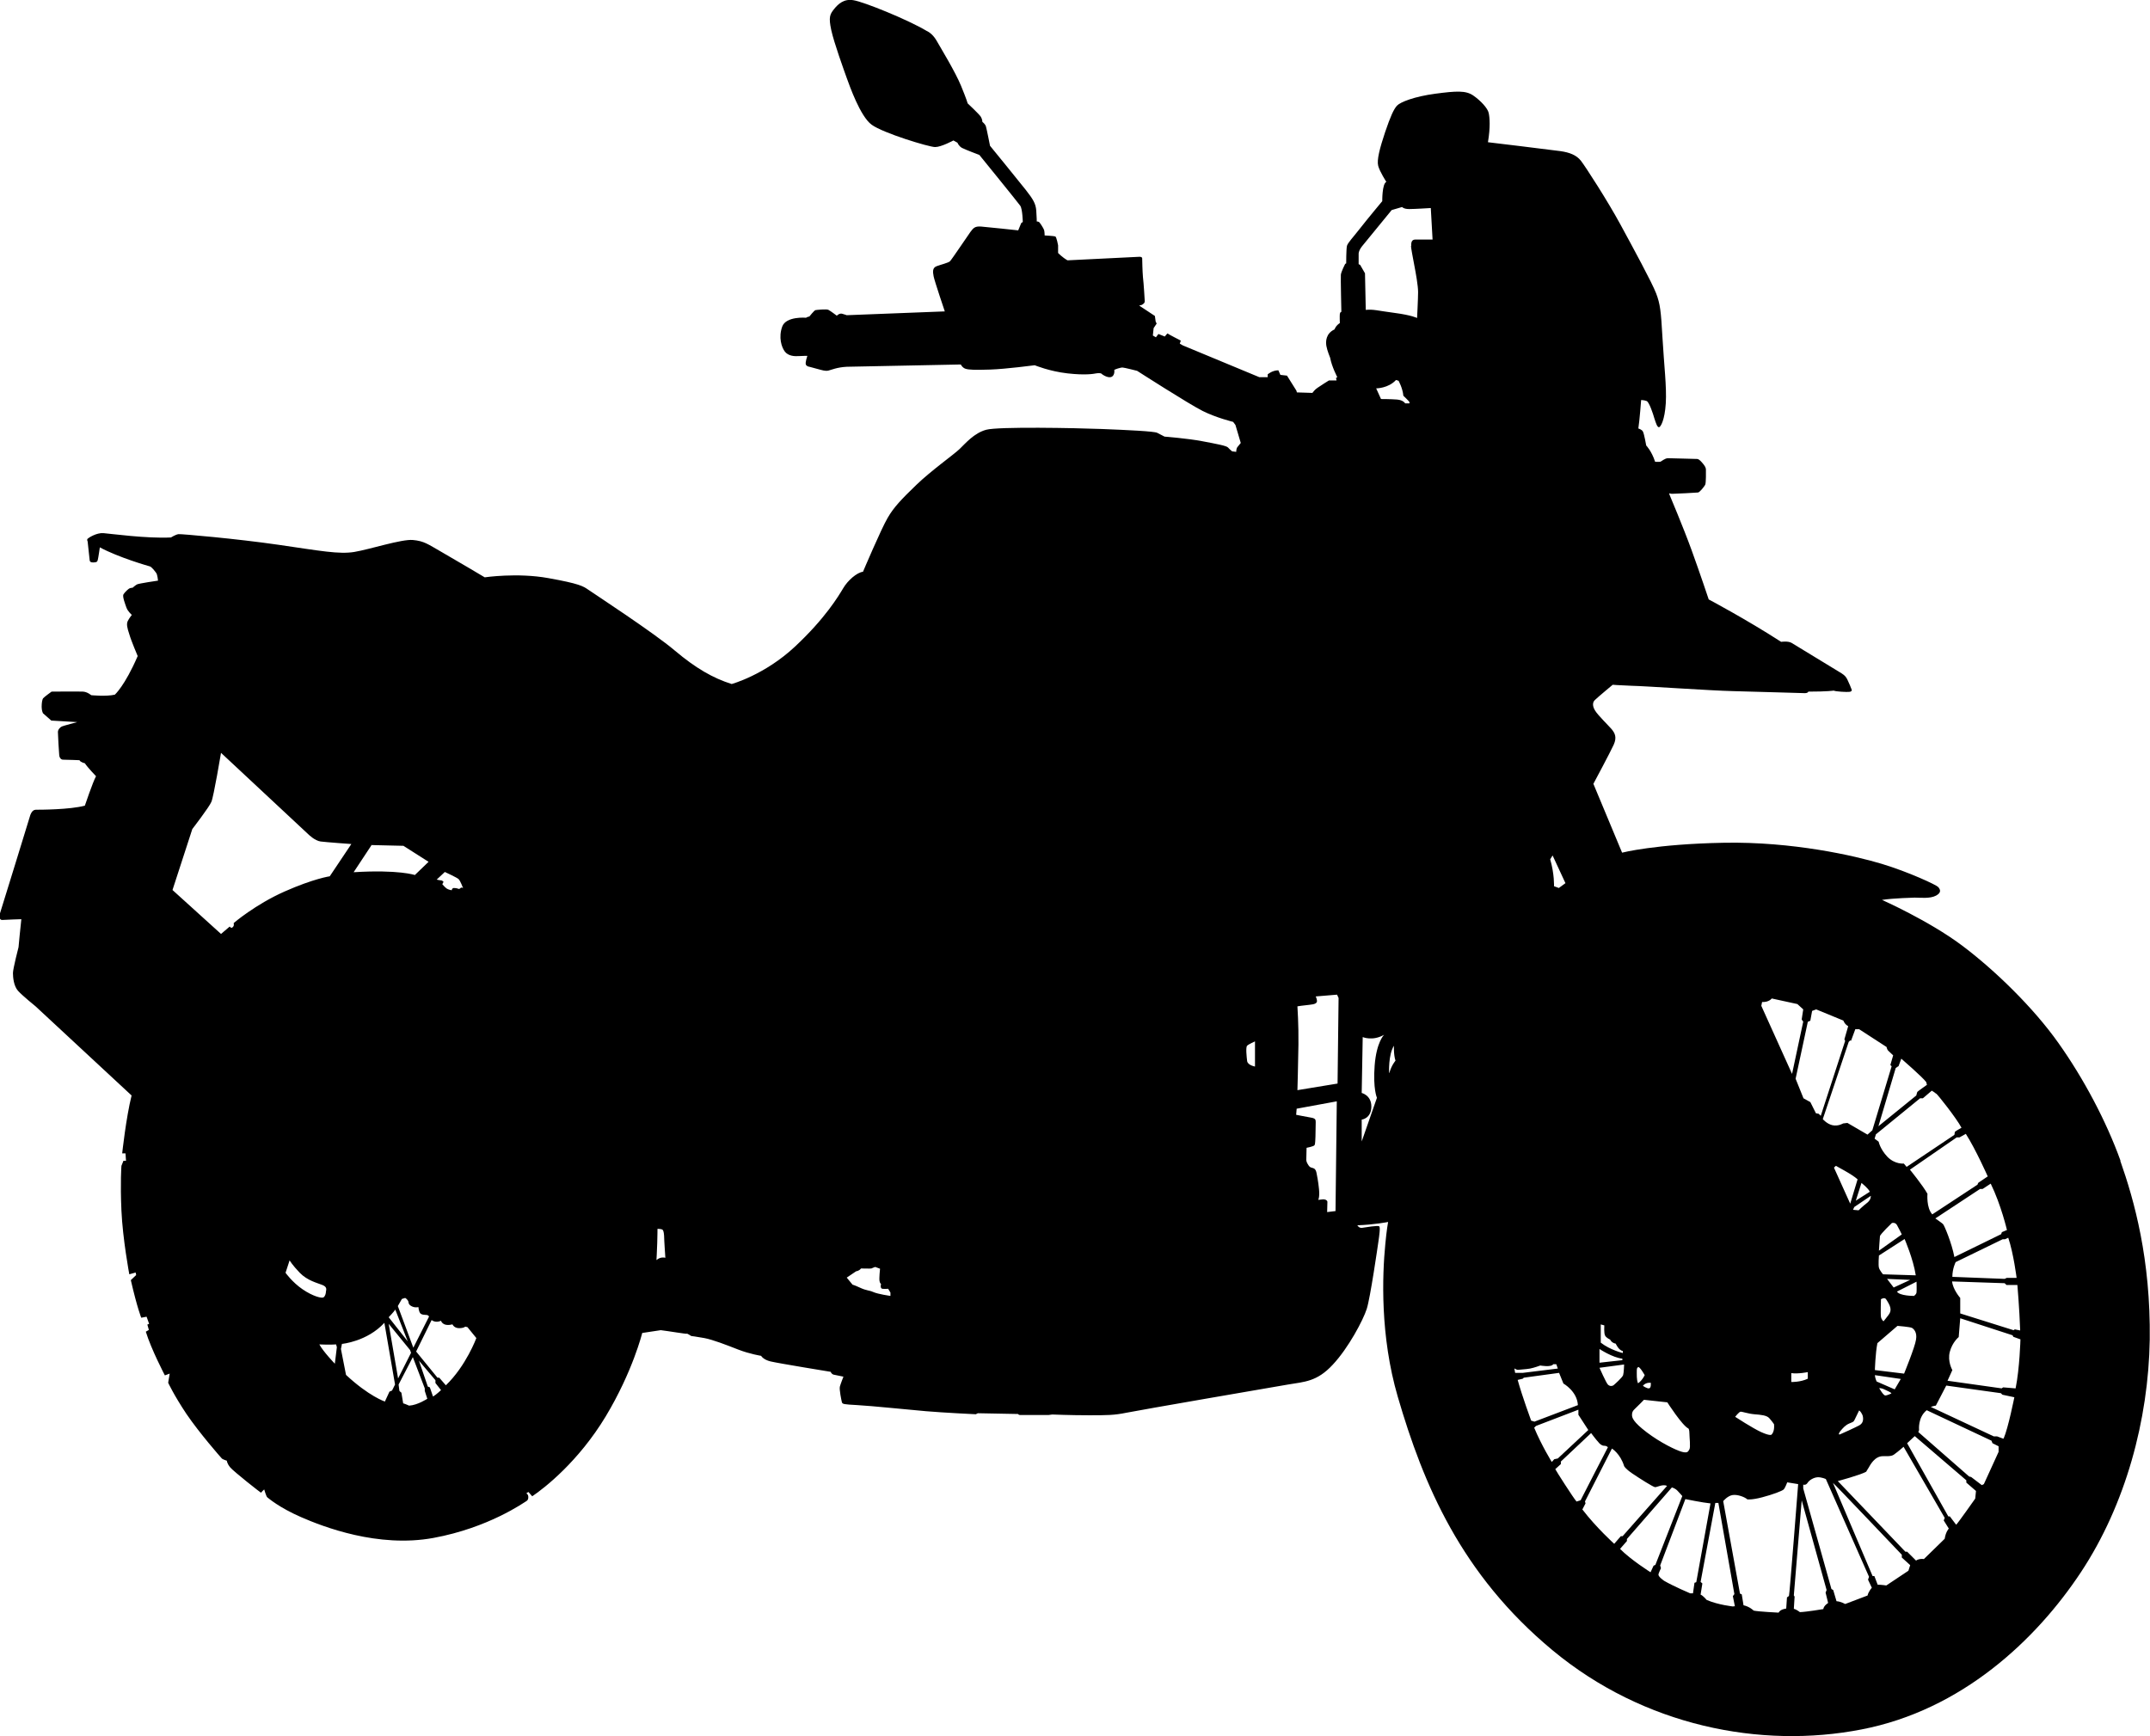
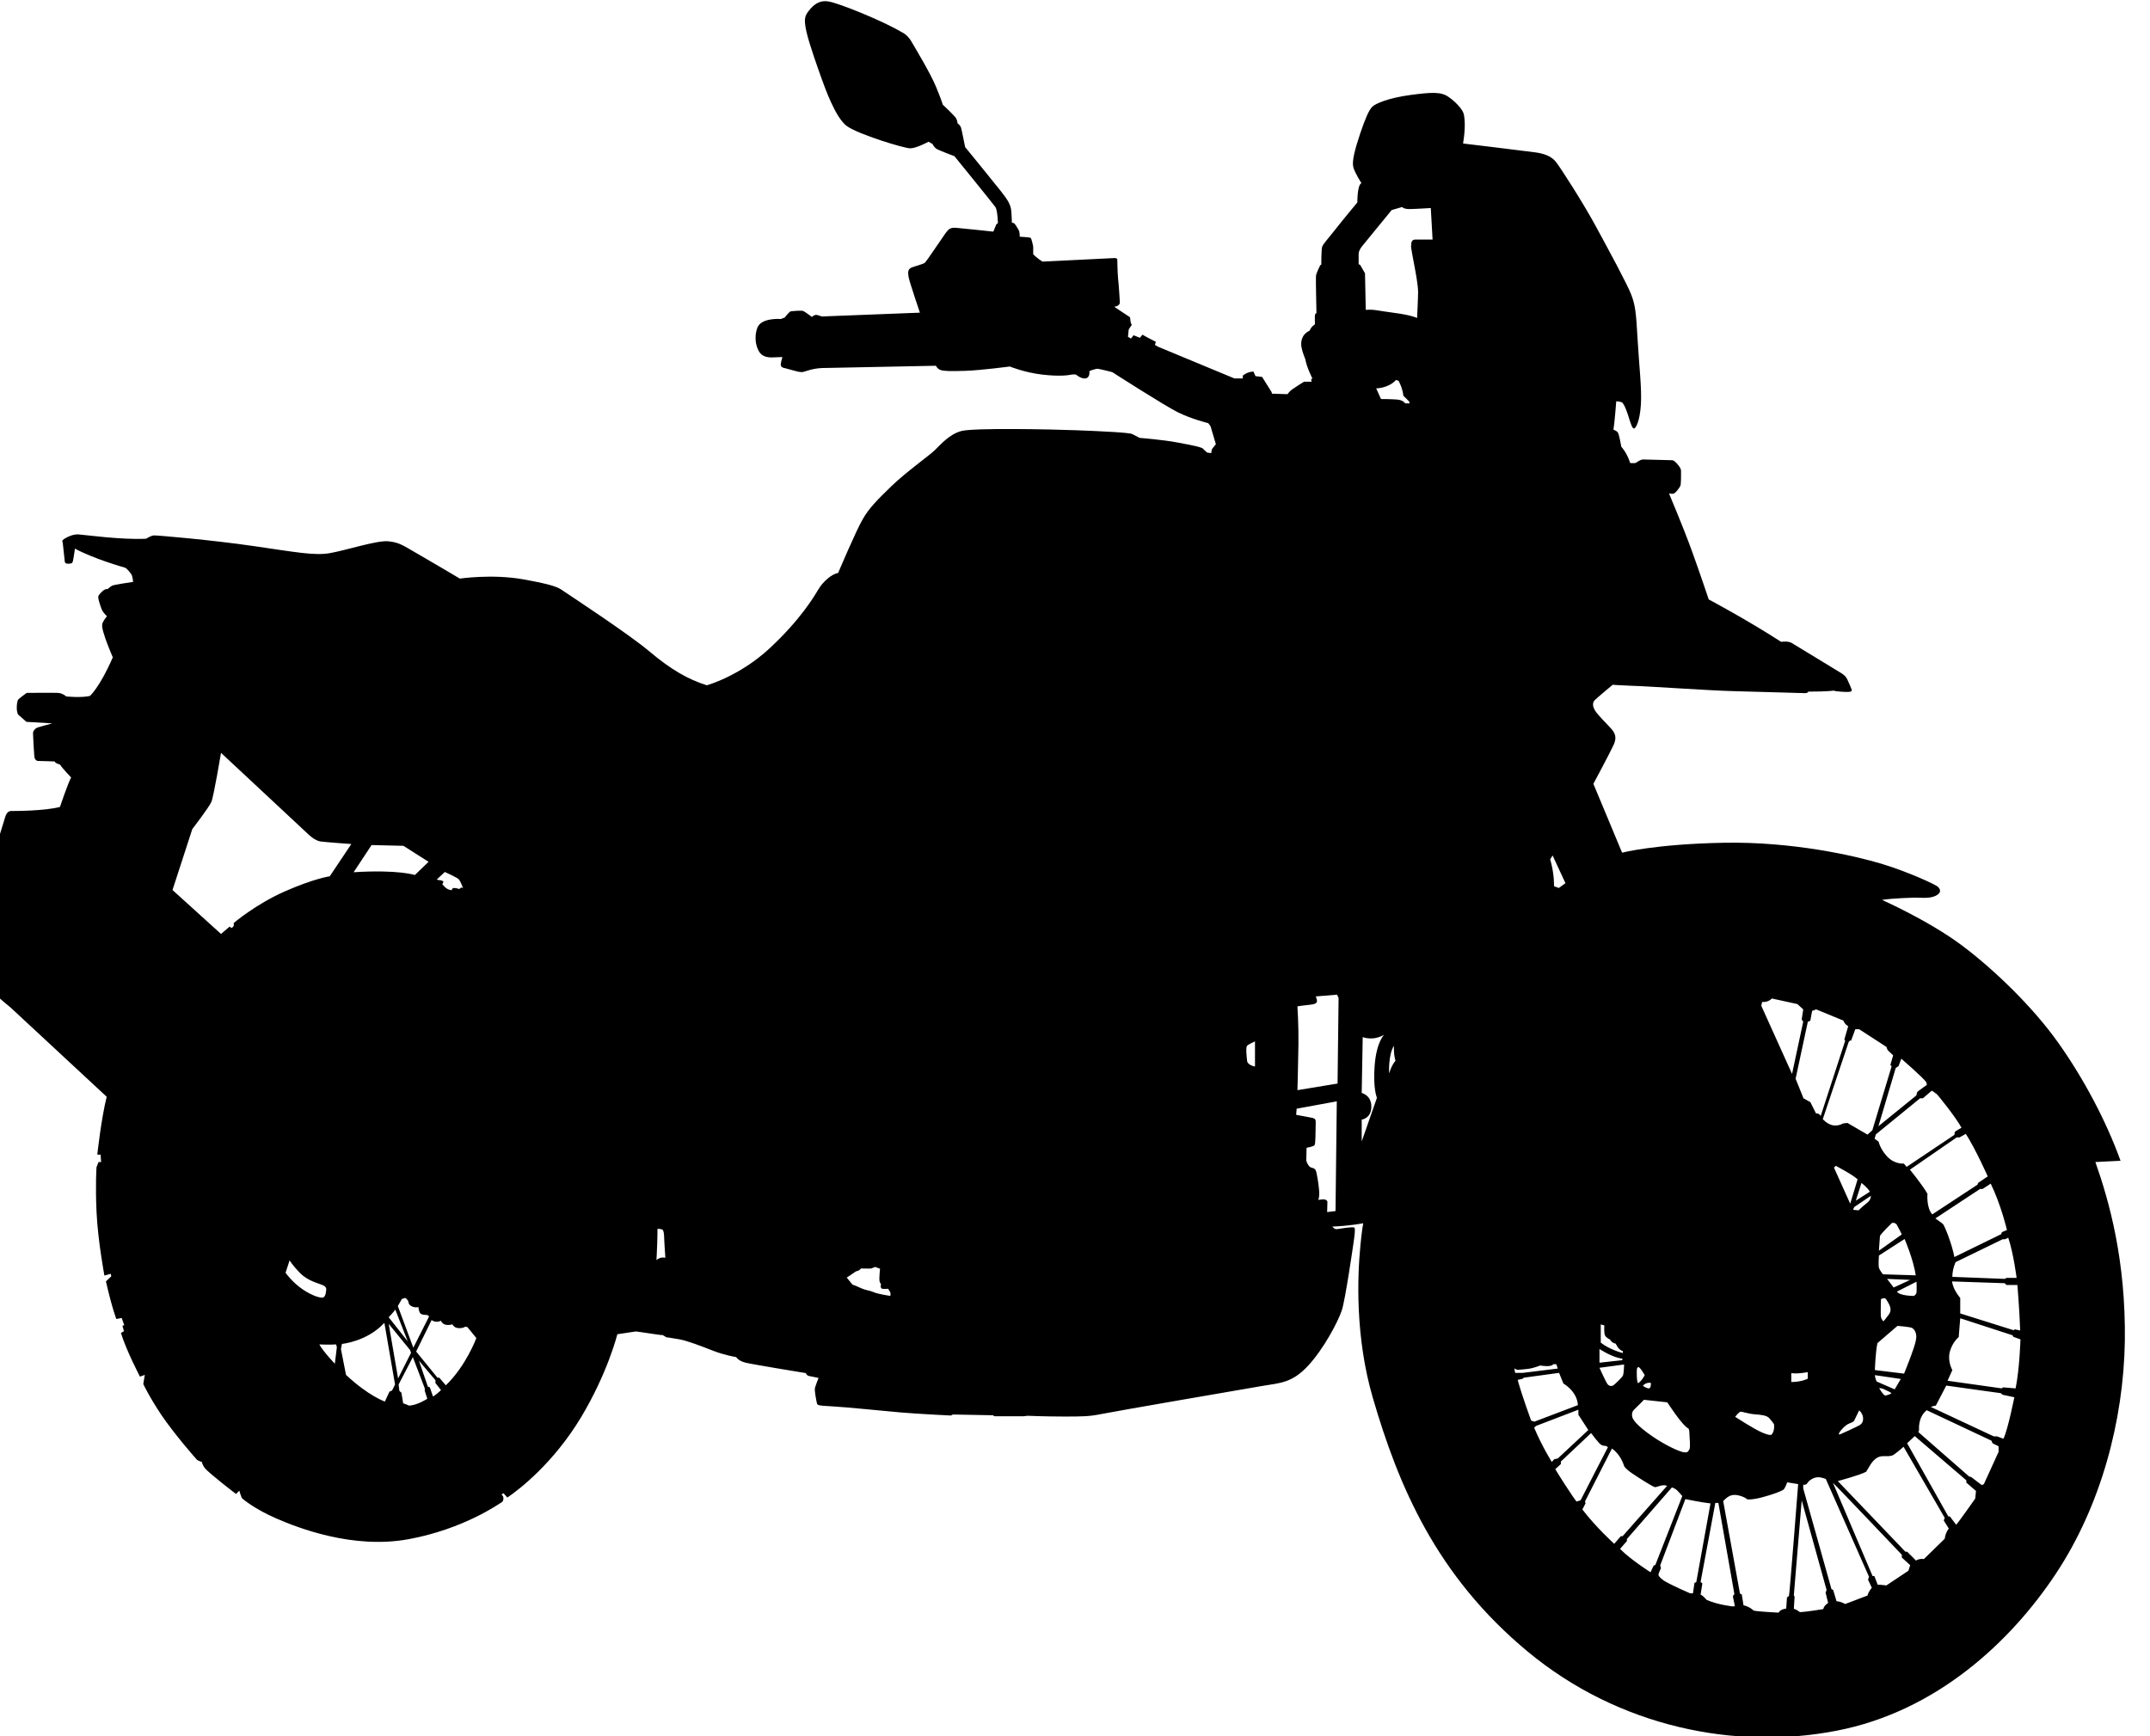
<svg xmlns="http://www.w3.org/2000/svg" id="_レイヤー_2" viewBox="0 0 84.63 68.35">
  <g id="all">
-     <path d="M83.47,45.7c-.56-1.56-1.46-3.25-2.44-4.63-.98-1.39-2.52-2.89-3.82-3.86-1.3-.97-3.13-1.78-3.13-1.78,.44-.07,1.29-.09,1.29-.09,.21,0,.6,.05,.84-.08s.15-.26,.08-.34-1.16-.59-2.22-.91-3.51-.88-6.21-.83-4.01,.39-4.01,.39l-1.13-2.71s.67-1.25,.8-1.54c.13-.29,.05-.45-.08-.61-.14-.16-.55-.56-.65-.73-.11-.17-.11-.33-.01-.42,.1-.1,.7-.6,.7-.6,0,0,.22,.02,.75,.04,.53,.01,3.1,.19,3.98,.21,.88,.02,2.7,.08,2.83,.08s.14-.06,.14-.06c.77,0,1-.04,1-.04,.08,.04,.52,.06,.6,.05,.08,0,.12-.04,.11-.08s-.12-.3-.17-.4c-.05-.1-.09-.16-.23-.25-.14-.08-1.83-1.12-1.97-1.2s-.41-.04-.41-.04c-1.36-.88-2.85-1.67-2.85-1.67,0,0-.34-1.02-.67-1.93s-.88-2.21-.88-2.21v-.04s.06,.03,.15,.02c.09,0,.91-.04,.98-.05s.24-.23,.28-.3c.04-.07,.03-.54,.03-.61s-.06-.16-.12-.23-.14-.17-.22-.18c-.09,0-1.02-.03-1.15-.03s-.26,.13-.31,.14-.2,0-.2,0c-.14-.43-.35-.64-.35-.64,0,0-.08-.46-.13-.55-.04-.08-.18-.12-.18-.12,.05-.32,.11-1.12,.11-1.12,0,0,.12,0,.22,.04,.1,.05,.25,.5,.3,.68,.06,.18,.11,.35,.18,.35s.23-.29,.27-.94c.04-.65-.07-1.52-.13-2.58-.06-1.06-.09-1.33-.25-1.75-.16-.42-.91-1.8-1.41-2.72-.5-.92-1.37-2.27-1.55-2.5-.18-.23-.46-.33-.81-.38-.35-.05-2.85-.35-2.85-.35,.1-.6,.07-.96,.03-1.15s-.32-.49-.61-.69c-.29-.2-.66-.18-1.49-.07-.83,.11-1.38,.33-1.51,.47-.13,.14-.26,.43-.47,1.05-.21,.63-.33,1.09-.27,1.32,.06,.23,.32,.63,.32,.63-.17,.08-.16,.76-.16,.76,0,0-.6,.72-.88,1.08-.28,.36-.47,.55-.51,.68-.03,.13-.03,.69-.03,.69l-.04,.02s-.16,.31-.17,.43c-.01,.12,.02,1.46,.02,1.46,0,0-.05,0-.06,.08-.01,.07,0,.36,0,.36-.16,.1-.21,.25-.21,.25-.34,.16-.35,.47-.32,.65s.15,.47,.15,.47c.06,.34,.28,.76,.28,.76l-.05,.03,.02,.1h-.3s-.34,.21-.45,.29c-.11,.07-.2,.2-.2,.2l-.61-.02-.02-.07-.37-.59-.26-.03-.08-.18c-.24,0-.42,.16-.42,.16v.11h-.33s-3.01-1.25-3.01-1.25l-.12-.07,.04-.12s-.51-.26-.52-.28c0-.02-.11,.12-.11,.12l-.25-.1-.1,.13-.12-.07,.03-.29,.12-.18-.04-.08-.03-.22-.59-.39-.02-.03c.1,0,.12-.03,.17-.07,.05-.04,.04-.11,.04-.11,0,0-.04-.7-.07-.93-.02-.23-.03-.68-.03-.74,0-.06-.1-.06-.1-.06l-2.84,.14c-.21-.12-.37-.29-.37-.29v-.3s-.06-.33-.11-.35c-.05-.02-.42-.04-.42-.04,0,0,0-.13-.02-.21-.02-.07-.16-.28-.19-.31s-.1-.03-.1-.03c0,0,0-.16-.02-.43s-.12-.44-.41-.81-1.41-1.74-1.41-1.74c0,0-.13-.66-.16-.76s-.14-.18-.14-.18c0,0,0-.1-.06-.2-.06-.1-.52-.53-.52-.53,0,0-.03-.13-.26-.69s-.8-1.49-.97-1.79c-.17-.29-.38-.37-.38-.37-.75-.45-2.49-1.15-2.88-1.21-.38-.07-.61,.15-.77,.35-.16,.2-.22,.31-.11,.82s.5,1.58,.61,1.89c.11,.3,.53,1.51,.98,1.84,.45,.33,2.26,.88,2.5,.88s.72-.26,.72-.26l.16,.09s.04,.12,.17,.2c.13,.07,.69,.28,.69,.28,0,0,1.52,1.87,1.61,2,.09,.13,.1,.64,.1,.64l-.06,.04-.12,.29s-1.2-.13-1.46-.15-.31,.07-.42,.21c-.11,.15-.75,1.11-.81,1.16-.07,.06-.36,.13-.52,.19-.16,.06-.16,.2-.12,.4,.04,.2,.44,1.38,.44,1.38l-3.86,.15s-.08-.03-.19-.06c-.11-.02-.2,.08-.2,.08,0,0-.25-.19-.33-.23-.07-.04-.46,0-.51,.01-.05,.01-.24,.25-.24,.25-.1,.02-.13,.05-.13,.05,0,0-.79-.07-.94,.35-.15,.42-.03,.81,.11,.99,.14,.17,.38,.18,.53,.17,.15-.01,.35-.01,.35-.01,0,0-.09,.26-.06,.34s.14,.09,.14,.09c0,0,.25,.07,.37,.1,.12,.03,.26,.08,.38,.05s.34-.13,.72-.15c.38-.01,4.49-.09,4.49-.09,0,0,.06,.13,.19,.17,.13,.04,.36,.05,.97,.03s1.75-.17,1.75-.17c0,0,.58,.24,1.29,.32,.7,.08,1.03,.02,1.13,0s.19,0,.19,0c.1,.09,.31,.2,.43,.13,.11-.07,.1-.24,.09-.26s.27-.11,.33-.1c.06,0,.57,.13,.57,.13,0,0,2.04,1.31,2.58,1.58s1.2,.43,1.2,.43l.09,.12,.21,.71s-.08,.1-.13,.16-.05,.19-.05,.19l-.16-.02s-.1-.08-.16-.15-.44-.14-1.02-.25c-.58-.11-1.48-.18-1.48-.18,0,0-.17-.09-.29-.15s-1.15-.11-2.18-.15c-1.03-.04-4.07-.1-4.55,.03-.48,.13-.82,.54-1.05,.76s-1.12,.85-1.7,1.41c-.58,.56-.89,.88-1.13,1.3-.25,.42-.97,2.12-.97,2.12-.24,.03-.6,.34-.78,.65-.18,.3-.7,1.18-1.9,2.3-1.2,1.12-2.49,1.47-2.49,1.47-.73-.23-1.41-.62-2.23-1.31-.82-.7-3.21-2.26-3.41-2.4s-.35-.24-1.58-.46c-1.22-.22-2.5-.03-2.5-.03,0,0-1.21-.72-1.72-1.01-.51-.29-.66-.42-1.11-.46-.44-.04-1.7,.37-2.3,.47s-1.33-.04-2.98-.28c-1.65-.24-3.83-.43-3.94-.42-.11,.01-.3,.13-.3,.13-.95,.05-2.39-.15-2.66-.17s-.58,.18-.62,.22c-.04,.04,0,.11,0,.11,0,0,.07,.65,.08,.74s.11,.09,.2,.08,.1-.03,.12-.1,.08-.49,.08-.49c.74,.4,1.9,.73,1.97,.75s.2,.19,.25,.26c.05,.07,.07,.3,.07,.3,0,0-.76,.11-.83,.15-.07,.04-.17,.13-.17,.13,0,0-.06,0-.11,.02-.06,.02-.2,.16-.25,.24-.05,.08,.07,.39,.12,.53s.21,.28,.21,.28c0,0-.1,.12-.16,.24s-.02,.28,.06,.52c.07,.25,.33,.86,.33,.86-.51,1.18-.9,1.52-.9,1.52-.35,.08-.93,.02-.93,.02,0,0-.15-.13-.32-.14s-1.24,0-1.24,0c0,0-.29,.21-.33,.26-.04,.05-.06,.19-.06,.34s.05,.25,.05,.25l.33,.29,1.02,.06s-.53,.14-.6,.17c-.07,.03-.16,.12-.16,.22,0,.11,.04,.82,.05,.89,0,.07,.04,.21,.17,.2,.13,0,.63,.02,.63,.02,.03,.08,.21,.12,.21,.12,.11,.17,.44,.51,.44,.51-.13,.24-.44,1.16-.44,1.16-.6,.16-1.77,.16-1.93,.16s-.22,.22-.22,.22c0,0-1.17,3.81-1.2,3.89s-.01,.24,.1,.23c.11-.01,.75-.03,.75-.03-.03,.24-.11,1.1-.11,1.1,0,0-.22,.85-.22,1.02s.03,.51,.2,.7c.17,.19,.69,.61,.69,.61l3.78,3.51c-.22,.88-.37,2.28-.37,2.28h.13s.02,.29,.02,.29h-.1s-.08,.2-.08,.2c0,0-.05,.65,0,1.76,.05,1.12,.31,2.51,.31,2.51l.25-.07,.02,.1-.21,.2c.25,1.09,.41,1.48,.41,1.48l.21-.04,.1,.28-.07,.03,.06,.21-.12,.07c.21,.69,.75,1.72,.75,1.72l.19-.07-.06,.36s.22,.48,.72,1.23c.51,.75,1.35,1.71,1.4,1.76,.06,.04,.19,.08,.19,.08,0,0,0,.1,.13,.26s1.22,1.02,1.22,1,.12-.13,.12-.13c0,0,.08,.28,.12,.31s.46,.4,1.33,.78c.87,.38,3.03,1.22,5.21,.82,2.18-.4,3.57-1.4,3.66-1.45s.08-.17,.07-.21c0-.04-.07-.1-.07-.1l.08-.05,.15,.17c.49-.33,1.82-1.37,2.89-3.14,1.07-1.78,1.44-3.29,1.44-3.29l.73-.11c.26,.03,1.03,.16,1.03,.14,0-.02,.17,.09,.17,.09,0,0,.18,.02,.51,.08,.33,.06,.87,.27,1.33,.45,.46,.18,.91,.25,.91,.25,0,0,.08,.15,.37,.22,.28,.07,2.37,.41,2.37,.41,0,0,.02,.08,.11,.11,.1,.02,.39,.08,.39,.08,0,0-.11,.28-.14,.39-.03,.11,.06,.54,.08,.62,.03,.07,.05,.08,.61,.11,.56,.03,2,.18,2.7,.24,.7,.06,1.96,.12,1.96,.12l.08-.04,1.58,.03s.03,.04,.08,.04c.05,0,1.12,0,1.12,0l.15-.02s.72,.03,1.44,.03,.99,0,1.48-.1c.49-.1,5.71-1,6.36-1.11,.65-.11,1.14-.11,1.76-.78,.62-.66,1.2-1.76,1.34-2.2,.14-.44,.43-2.45,.46-2.66,.03-.21,.08-.55,.03-.59-.06-.04-.54,.04-.67,.06-.13,.02-.19-.1-.19-.1,.65-.02,1.21-.13,1.21-.13,0,0-.06,.32-.11,.87-.12,1.23-.21,3.61,.49,6.01,1.01,3.46,2.49,6.99,6.09,9.98,3.6,2.99,8.2,3.89,12.16,3.12,3.95-.76,6.88-3.53,8.64-6.19,1.76-2.66,2.66-6,2.71-9.16,.04-3.16-.61-5.48-1.16-7.04ZM17.51,34.33s.48,.22,.54,.28c.07,.06,.18,.36,.18,.36,0,0-.06-.06-.11,0-.06,.06-.1,0-.16,0s-.15-.05-.18,.08c0,0-.13-.02-.2-.07-.07-.05-.17-.17-.17-.17l.05-.09s-.05-.06-.1-.06-.17-.03-.17-.03l.32-.3Zm-.62,17.5l-.62,1.23-.61-1.64,.16-.28,.13-.04s.07,.04,.11,.11c.04,.06-.01,.13,.13,.21,.14,.08,.28,.04,.28,.04,0,0,.01,.16,.07,.24,.06,.07,.15,.06,.24,.07,.09,0,.11,.07,.11,.07Zm-.84,.98l-.75-.95s.21-.22,.26-.3l.49,1.25Zm-1.44-19.54l1.27,.03,.99,.63-.54,.52s-.64-.22-2.41-.11l.7-1.06Zm-5.41,3.08s.02,.09-.02,.13c-.03,.05-.08,.05-.08,.05l-.06-.05-.34,.29-1.91-1.73,.78-2.4s.67-.87,.75-1.07c.09-.2,.38-1.93,.38-1.93l3.44,3.21s.25,.25,.48,.28,1.21,.1,1.21,.1l-.85,1.27s-.63,.09-1.78,.6c-1.15,.51-2,1.24-2,1.24Zm2.04,13.76l.16-.49s.1,.18,.4,.49,.69,.4,.89,.48c.2,.08,.15,.19,.14,.26,0,.07-.03,.19-.1,.23-.07,.04-.41-.04-.82-.32-.41-.28-.67-.65-.67-.65Zm1.94,3.58s-.46-.48-.61-.76c0,0,.44,.02,.66,0l.03,.11-.08,.65Zm2.24,1.06l-.09,.04-.18,.39s-.63-.21-1.53-1.05c0,0-.2-1.01-.2-1.02s.04-.2,.04-.2c0,0,.99-.09,1.67-.83l.42,2.43-.12,.24Zm-.12-2.63l.84,1.03,.04,.11-.51,1.01-.37-2.15Zm.8,3.22s-.15-.07-.23-.09l-.07-.42s-.08-.06-.08-.08-.03-.24-.03-.24l.56-1.08,.47,1.23v.1l.1,.31s-.38,.25-.71,.27Zm.94-.37l-.12-.35-.08-.03-.35-1.02,.65,.77v.11l.22,.28s-.18,.17-.31,.25Zm.51-.43l-.26-.3h-.07l-.84-1.03,.61-1.24s.14,.13,.37,.03c0,0,.06,.24,.45,.14,0,0,.06,.15,.26,.15s.24-.06,.24-.06l.09,.02,.35,.43s-.4,1.09-1.2,1.86Zm8.29-4.93s.02-.35,.03-.67c.01-.32,.01-.56,.01-.56,0,0,.15,0,.19,.03,.04,.02,.06,.1,.07,.24,0,.14,.05,.87,.05,.87,0,0-.18-.06-.35,.09Zm9.2,1.41s-.48-.07-.66-.15c-.18-.08-.26-.05-.52-.17-.26-.12-.3-.12-.3-.12l-.23-.28,.37-.25s.12-.01,.19-.11c0,0,.39,.01,.41,0,.01-.01,.15-.06,.15-.06l.19,.07s-.04,.39-.02,.48c.01,.09,.06,.12,.06,.12,0,0-.05,.17,.05,.19,.09,.01,.23,0,.23,0l.09,.15v.13Zm14.36-9.03s-.29-.05-.31-.22-.06-.54,0-.6,.31-.17,.31-.17v.99Zm3.17,5.69l-.33,.04s.01-.34,.01-.4-.08-.11-.19-.1c-.11,.01-.17,.02-.17,.02,0,0,.06-.1,.03-.42s-.08-.54-.1-.65c-.02-.11-.07-.17-.16-.19-.09-.02-.11-.04-.16-.11-.04-.07-.09-.13-.08-.25,0-.12,.01-.43,.01-.43,0,0,.27-.05,.31-.1,.04-.05,.03-.25,.04-.34,0-.08,.01-.47,.01-.57s-.01-.15-.19-.18-.58-.11-.58-.11l.02-.24,1.58-.29-.05,4.29Zm.08-5.02l-1.58,.26s.03-1.04,.04-1.8-.04-1.5-.04-1.5c0,0,.24-.04,.47-.06,.23-.02,.3-.07,.3-.15s-.05-.18-.05-.18l.84-.07,.06,.13-.04,3.37Zm1.46-.71c-.07,.92,.09,1.27,.09,1.27l-.6,1.72v-.86s.37-.04,.38-.5-.38-.55-.38-.55l.04-2.2s.39,.17,.84-.09c0,0-.3,.29-.37,1.21Zm.57,.29s-.04-.71,.19-1.07c0,0-.02,.34,.06,.59,0,0-.16,.18-.24,.48Zm.81-26.36h-.18s-.07-.13-.32-.15-.63-.02-.63-.02l-.19-.42s.48,0,.78-.33l.1,.03s.16,.28,.19,.59c0,0,.24,.23,.24,.25v.05Zm.05-6.2c0,.07,.07,.45,.13,.76,.06,.31,.15,.81,.15,1.06,0,.25-.04,1.02-.04,1.02,0,0-.2-.11-.88-.2-.69-.09-.83-.15-1.14-.12l-.03-1.44-.19-.33-.06-.03s0-.37,0-.42,.04-.17,.13-.28c.09-.11,1.17-1.43,1.17-1.43l.41-.12s.06,.08,.28,.08c.22,0,.85-.04,.85-.04l.07,1.24h-.68c-.18,0-.16,.19-.16,.26Zm23.84,40.63h-.39l-.08,.04-2.06-.08c0-.33,.13-.58,.13-.58l1.85-.9h.09l.13-.06c.21,.62,.33,1.59,.33,1.59Zm-.39-1.88l-.19,.08-.03,.08-1.84,.9c-.1-.54-.4-1.26-.45-1.3-.04-.04-.3-.22-.3-.22l1.76-1.16h.1l.32-.21c.41,.84,.64,1.83,.64,1.83Zm-.74-2.12s-.35,.24-.37,.25-.04,.08-.04,.08l-1.78,1.17c-.24-.26-.19-.81-.19-.81-.19-.34-.69-.95-.69-.95l1.84-1.27h.11s.25-.14,.25-.14c.39,.61,.86,1.67,.86,1.67Zm-4.38,8.08s-.06-.12-.07-.25l1.02,.15-.24,.41-.71-.31Zm.58,.47s-.16,.08-.24,.08-.24-.29-.24-.29c0,0,.11,0,.2,.05,.1,.05,.28,.12,.28,.16Zm-.65-.91s.02-.68,.1-1.07l.79-.68s.5,.04,.57,.08c.07,.04,.21,.17,.16,.46-.04,.29-.47,1.34-.47,1.34l-1.15-.14Zm1.17-5.17s.34,.78,.44,1.43l-1.29-.04s-.13-.15-.16-.26c-.03-.11,0-.48,0-.48l1.01-.65Zm-1.01,.46s.03-.48,.04-.57c.01-.08,.47-.52,.47-.52,0,0,.13-.04,.2,.08s.19,.37,.19,.37l-.9,.64Zm.31,1.11l.92,.04-.65,.3-.26-.34Zm.06,1.43c-.08,.11-.19,.24-.19,.24,0,0-.08-.06-.1-.17s0-.7,0-.7c0,0,.14-.09,.2,0,.06,.09,.15,.23,.17,.34,.02,.11,0,.19-.08,.29Zm.99-.76s-.55,0-.65-.17l.77-.39s.01,.34,0,.42-.08,.13-.12,.15Zm.89-7.97c.06,.04,.8,.97,1,1.35,0,0-.25,.14-.26,.16,0,.02-.02,.12-.02,.12l-1.88,1.26-.11-.13s-.35,.04-.65-.27c-.29-.31-.34-.59-.34-.59l-.16-.12,.05-.17,1.74-1.42h.11s.35-.3,.35-.3c0,0,.12,.07,.17,.12Zm-1.48-1.07l.11-.3s.83,.72,.98,.92l.03,.11s-.37,.26-.38,.28c-.01,.02-.04,.14-.04,.14l-1.49,1.21,.68-2.29,.1-.07Zm-1.87-1l.17-.46h.15l1.08,.7s.02,.1,.06,.14c.04,.04,.2,.19,.2,.19l-.11,.38,.05,.05-.76,2.52-.19,.17-.79-.46-.17,.02s-.19,.12-.42,.07c-.22-.05-.38-.24-.38-.24l1.02-3.04,.06-.06Zm-.03,6.41l-.64-1.42s.08-.08,.08-.07,.62,.32,.85,.53l-.29,.96Zm.44-.82s.28,.22,.33,.35l-.55,.35,.22-.69Zm-.81,9.75c.08-.09,.17-.21,.34-.28,.17-.07,.16-.06,.21-.16s.17-.35,.17-.35c.02,0,.13,.12,.15,.25s0,.26-.15,.34-.67,.32-.75,.35-.05-.06,.03-.15Zm.7-8.67l-.22-.02,.05-.11,.65-.44s.02,.15-.15,.28-.33,.29-.33,.29Zm-1.9-7.47l.07-.38,.16-.06,1.07,.44s.05,.15,.19,.22l-.15,.52,.03,.06-.96,2.95-.08-.08-.11-.02-.22-.44-.27-.15-.31-.77,.48-2.24,.11-.05Zm-.1,13.84v.26c-.29,.14-.65,.13-.65,.13v-.35c.27,.04,.65-.04,.65-.04Zm-1.8-14.57c.28,.01,.38-.14,.38-.14l1.01,.22,.23,.21s-.06,.37-.06,.39,.06,.09,.06,.09l-.44,2.06-1.21-2.68,.03-.15Zm-.85,16.13c.06-.01,.3,.08,.55,.1s.48,.04,.58,.15c.1,.11,.19,.24,.19,.24,0,0,.04,.3-.11,.42,0,0-.07,.04-.4-.11-.33-.15-1.02-.6-1.02-.6,0,0,.15-.19,.21-.2Zm-3.53-1.13s.02,.2-.07,.21-.24-.1-.24-.1c0,0,.09-.14,.31-.12Zm-.5-.63c.07-.02,.26,.32,.26,.32,0,0-.09,.2-.26,.32,0,0-.04-.05-.05-.25,0-.2-.02-.37,.05-.38Zm-.11,1.63c.1-.09,.34-.34,.34-.34l.92,.1s.59,.92,.83,1.03c0,0,.04,.03,.04,.19,0,.15,.05,.55,0,.63-.05,.08-.06,.16-.29,.1-.23-.06-.85-.36-1.39-.77s-.58-.58-.58-.68c0-.1,.02-.16,.12-.25Zm-1.37-3.31l.15,.04s-.02,.31,.03,.4c.04,.09,.2,.16,.2,.16,0,0,.05,.13,.22,.16,0,0,.11,.26,.28,.29v.08s-.5-.12-.87-.41v-.72Zm-.04,.97s.51,.34,.9,.38v.06l-.9,.1v-.54Zm.97,.6s-.01,.34-.04,.43-.32,.35-.38,.4c-.06,.04-.15,.04-.22-.03-.07-.07-.33-.66-.33-.66l.97-.13Zm-2.82-20.04l.51,1.1-.26,.19-.19-.07s.02-.47-.15-1.06l.1-.16Zm-1.49,20.21s.09,.06,.14,.05c.05-.01,.31-.02,.47-.05,.16-.03,.4-.12,.4-.12,0,0,.43,.08,.51-.05h.12l.06,.17-1.38,.17h-.3l-.03-.17Zm.11,.45l.21-.05,.04-.04,1.39-.19s.17,.42,.17,.42c0,0,.54,.3,.57,.85l-1.71,.65-.13-.04s-.35-.95-.53-1.6Zm1.36,3.24s-.41-.66-.7-1.36l.07-.07,1.67-.64v.2s.39,.6,.39,.6l-1.2,1.12-.14,.03-.1,.11Zm.97,1.55c-.12-.13-.84-1.26-.84-1.28l.22-.2v-.1s1.19-1.12,1.19-1.12c0,0,.21,.28,.28,.35,.06,.08,.14,.15,.24,.15s.14,.06,.14,.06c0,0-1.07,2.07-1.07,2.08s-.15,.05-.15,.05Zm.23,.3l.12-.23-.02-.08,1.06-2.08s.33,.2,.48,.69c0,0,.04,.1,.32,.29,.28,.19,.83,.54,.9,.54,.08,0,.31-.13,.47-.05l-1.75,1.98h-.07l-.26,.3s-.7-.63-1.26-1.36Zm2.8,2.22l-.12,.26s-.78-.49-1.2-.92l.27-.31v-.08s1.77-2.03,1.77-2.03c0,0,.12,.03,.21,.12,.09,.09,.2,.22,.2,.22l-1.06,2.71-.07,.03Zm1.61,.67l-.06,.42h-.11s-.66-.28-1.02-.49c0,0-.23-.15-.23-.25,0-.04,.1-.25,.1-.25l-.03-.11,.99-2.61s.68,.14,.99,.17l-.56,3.1-.08,.03Zm1.54,.94s-.6-.06-1.06-.26c0,0-.14-.17-.24-.21l.07-.44-.07-.06,.58-3.11h.12l.63,3.59-.06,.08,.08,.4h-.07Zm2.17-.41s-.07,.05-.07,.05l-.03,.44s-.23,.02-.3,.16c0,0-.81-.04-.98-.08,0,0-.16-.16-.4-.21l-.07-.43-.07-.03-.66-3.64s.17-.21,.37-.24c.2-.03,.48,.08,.58,.17,0,0,.16,.03,.58-.08s.79-.25,.85-.31c.06-.06,.14-.28,.14-.28l.43,.07s-.34,4.39-.36,4.39Zm1.36,.51s-.65,.11-.92,.12c0,0-.14-.11-.24-.13l.03-.48-.03-.05,.31-3.74,.98,3.53-.04,.1,.1,.41s-.17,.1-.19,.24Zm1.73-.53l-.87,.33s-.17-.1-.34-.11l-.13-.44-.07-.04-1.11-3.96v-.15s.1,.04,.17-.07c.07-.11,.24-.21,.39-.22,.16-.01,.33,.07,.33,.07l1.7,3.85-.04,.11,.15,.32s-.13,.14-.17,.31Zm1.62-.98l-.87,.58s-.19-.03-.34-.03l-.13-.34h-.07s-1.56-3.67-1.56-3.67c.02,0,2.71,2.83,2.71,2.83v.11l.33,.3-.07,.22Zm1.43-1.26l-.82,.8s-.18-.03-.31,.06l-.35-.35h-.07s-2.66-2.78-2.66-2.78c0,0,.9-.24,1.12-.37,0,0,.03-.06,.09-.15,.06-.1,.24-.47,.58-.46s.38-.03,.47-.1c.09-.06,.33-.27,.33-.27l1.62,2.8-.04,.1,.2,.32s-.12,.13-.16,.39Zm1.2-1.58s-.69,.98-.75,1.03l-.25-.33h-.06l-1.62-2.88,.3-.28,2.03,1.74v.09l.38,.33s-.02,.17-.03,.3Zm.92-1.84l-.58,1.27-.08,.04-.42-.32-.08-.02-2-1.75,.03-.08s-.06-.49,.3-.78l2.55,1.2,.04,.1,.24,.12v.21Zm.18-.52l-.24-.09h-.13s-2.48-1.16-2.48-1.16c0,0,.15-.05,.2-.05l.41-.79,2.15,.3,.06,.06,.47,.1s-.24,1.21-.42,1.62Zm.48-1.98l-.48-.04-.06,.04-2.13-.3,.19-.42s-.2-.34-.1-.72c.1-.38,.35-.58,.35-.58l.06-.74,2.06,.67,.03,.06,.28,.1s-.03,1.14-.19,1.93Zm-.01-2.33l-.06,.04-2.1-.66v-.61s-.29-.33-.32-.65l2.07,.07,.07,.07h.43s.08,.93,.11,1.79l-.2-.04Z" />
+     <path d="M83.47,45.7c-.56-1.56-1.46-3.25-2.44-4.63-.98-1.39-2.52-2.89-3.82-3.86-1.3-.97-3.13-1.78-3.13-1.78,.44-.07,1.29-.09,1.29-.09,.21,0,.6,.05,.84-.08s.15-.26,.08-.34-1.16-.59-2.22-.91-3.51-.88-6.21-.83-4.01,.39-4.01,.39l-1.13-2.71s.67-1.25,.8-1.54c.13-.29,.05-.45-.08-.61-.14-.16-.55-.56-.65-.73-.11-.17-.11-.33-.01-.42,.1-.1,.7-.6,.7-.6,0,0,.22,.02,.75,.04,.53,.01,3.1,.19,3.98,.21,.88,.02,2.7,.08,2.83,.08s.14-.06,.14-.06c.77,0,1-.04,1-.04,.08,.04,.52,.06,.6,.05,.08,0,.12-.04,.11-.08s-.12-.3-.17-.4c-.05-.1-.09-.16-.23-.25-.14-.08-1.83-1.12-1.97-1.2s-.41-.04-.41-.04c-1.36-.88-2.85-1.67-2.85-1.67,0,0-.34-1.02-.67-1.93s-.88-2.21-.88-2.21v-.04s.06,.03,.15,.02s.24-.23,.28-.3c.04-.07,.03-.54,.03-.61s-.06-.16-.12-.23-.14-.17-.22-.18c-.09,0-1.02-.03-1.15-.03s-.26,.13-.31,.14-.2,0-.2,0c-.14-.43-.35-.64-.35-.64,0,0-.08-.46-.13-.55-.04-.08-.18-.12-.18-.12,.05-.32,.11-1.12,.11-1.12,0,0,.12,0,.22,.04,.1,.05,.25,.5,.3,.68,.06,.18,.11,.35,.18,.35s.23-.29,.27-.94c.04-.65-.07-1.52-.13-2.58-.06-1.06-.09-1.33-.25-1.75-.16-.42-.91-1.8-1.41-2.72-.5-.92-1.37-2.27-1.55-2.5-.18-.23-.46-.33-.81-.38-.35-.05-2.85-.35-2.85-.35,.1-.6,.07-.96,.03-1.15s-.32-.49-.61-.69c-.29-.2-.66-.18-1.49-.07-.83,.11-1.38,.33-1.51,.47-.13,.14-.26,.43-.47,1.05-.21,.63-.33,1.09-.27,1.32,.06,.23,.32,.63,.32,.63-.17,.08-.16,.76-.16,.76,0,0-.6,.72-.88,1.08-.28,.36-.47,.55-.51,.68-.03,.13-.03,.69-.03,.69l-.04,.02s-.16,.31-.17,.43c-.01,.12,.02,1.46,.02,1.46,0,0-.05,0-.06,.08-.01,.07,0,.36,0,.36-.16,.1-.21,.25-.21,.25-.34,.16-.35,.47-.32,.65s.15,.47,.15,.47c.06,.34,.28,.76,.28,.76l-.05,.03,.02,.1h-.3s-.34,.21-.45,.29c-.11,.07-.2,.2-.2,.2l-.61-.02-.02-.07-.37-.59-.26-.03-.08-.18c-.24,0-.42,.16-.42,.16v.11h-.33s-3.01-1.25-3.01-1.25l-.12-.07,.04-.12s-.51-.26-.52-.28c0-.02-.11,.12-.11,.12l-.25-.1-.1,.13-.12-.07,.03-.29,.12-.18-.04-.08-.03-.22-.59-.39-.02-.03c.1,0,.12-.03,.17-.07,.05-.04,.04-.11,.04-.11,0,0-.04-.7-.07-.93-.02-.23-.03-.68-.03-.74,0-.06-.1-.06-.1-.06l-2.84,.14c-.21-.12-.37-.29-.37-.29v-.3s-.06-.33-.11-.35c-.05-.02-.42-.04-.42-.04,0,0,0-.13-.02-.21-.02-.07-.16-.28-.19-.31s-.1-.03-.1-.03c0,0,0-.16-.02-.43s-.12-.44-.41-.81-1.41-1.74-1.41-1.74c0,0-.13-.66-.16-.76s-.14-.18-.14-.18c0,0,0-.1-.06-.2-.06-.1-.52-.53-.52-.53,0,0-.03-.13-.26-.69s-.8-1.49-.97-1.79c-.17-.29-.38-.37-.38-.37-.75-.45-2.49-1.15-2.88-1.21-.38-.07-.61,.15-.77,.35-.16,.2-.22,.31-.11,.82s.5,1.58,.61,1.89c.11,.3,.53,1.51,.98,1.84,.45,.33,2.26,.88,2.5,.88s.72-.26,.72-.26l.16,.09s.04,.12,.17,.2c.13,.07,.69,.28,.69,.28,0,0,1.52,1.87,1.61,2,.09,.13,.1,.64,.1,.64l-.06,.04-.12,.29s-1.2-.13-1.46-.15-.31,.07-.42,.21c-.11,.15-.75,1.11-.81,1.16-.07,.06-.36,.13-.52,.19-.16,.06-.16,.2-.12,.4,.04,.2,.44,1.38,.44,1.38l-3.86,.15s-.08-.03-.19-.06c-.11-.02-.2,.08-.2,.08,0,0-.25-.19-.33-.23-.07-.04-.46,0-.51,.01-.05,.01-.24,.25-.24,.25-.1,.02-.13,.05-.13,.05,0,0-.79-.07-.94,.35-.15,.42-.03,.81,.11,.99,.14,.17,.38,.18,.53,.17,.15-.01,.35-.01,.35-.01,0,0-.09,.26-.06,.34s.14,.09,.14,.09c0,0,.25,.07,.37,.1,.12,.03,.26,.08,.38,.05s.34-.13,.72-.15c.38-.01,4.49-.09,4.49-.09,0,0,.06,.13,.19,.17,.13,.04,.36,.05,.97,.03s1.75-.17,1.75-.17c0,0,.58,.24,1.29,.32,.7,.08,1.03,.02,1.13,0s.19,0,.19,0c.1,.09,.31,.2,.43,.13,.11-.07,.1-.24,.09-.26s.27-.11,.33-.1c.06,0,.57,.13,.57,.13,0,0,2.04,1.31,2.58,1.58s1.2,.43,1.2,.43l.09,.12,.21,.71s-.08,.1-.13,.16-.05,.19-.05,.19l-.16-.02s-.1-.08-.16-.15-.44-.14-1.02-.25c-.58-.11-1.48-.18-1.48-.18,0,0-.17-.09-.29-.15s-1.15-.11-2.18-.15c-1.03-.04-4.07-.1-4.55,.03-.48,.13-.82,.54-1.05,.76s-1.12,.85-1.7,1.41c-.58,.56-.89,.88-1.13,1.3-.25,.42-.97,2.12-.97,2.12-.24,.03-.6,.34-.78,.65-.18,.3-.7,1.18-1.9,2.3-1.2,1.12-2.49,1.47-2.49,1.47-.73-.23-1.41-.62-2.23-1.31-.82-.7-3.21-2.26-3.41-2.4s-.35-.24-1.58-.46c-1.22-.22-2.5-.03-2.5-.03,0,0-1.21-.72-1.72-1.01-.51-.29-.66-.42-1.11-.46-.44-.04-1.7,.37-2.3,.47s-1.33-.04-2.98-.28c-1.65-.24-3.83-.43-3.94-.42-.11,.01-.3,.13-.3,.13-.95,.05-2.39-.15-2.66-.17s-.58,.18-.62,.22c-.04,.04,0,.11,0,.11,0,0,.07,.65,.08,.74s.11,.09,.2,.08,.1-.03,.12-.1,.08-.49,.08-.49c.74,.4,1.9,.73,1.97,.75s.2,.19,.25,.26c.05,.07,.07,.3,.07,.3,0,0-.76,.11-.83,.15-.07,.04-.17,.13-.17,.13,0,0-.06,0-.11,.02-.06,.02-.2,.16-.25,.24-.05,.08,.07,.39,.12,.53s.21,.28,.21,.28c0,0-.1,.12-.16,.24s-.02,.28,.06,.52c.07,.25,.33,.86,.33,.86-.51,1.18-.9,1.52-.9,1.52-.35,.08-.93,.02-.93,.02,0,0-.15-.13-.32-.14s-1.24,0-1.24,0c0,0-.29,.21-.33,.26-.04,.05-.06,.19-.06,.34s.05,.25,.05,.25l.33,.29,1.02,.06s-.53,.14-.6,.17c-.07,.03-.16,.12-.16,.22,0,.11,.04,.82,.05,.89,0,.07,.04,.21,.17,.2,.13,0,.63,.02,.63,.02,.03,.08,.21,.12,.21,.12,.11,.17,.44,.51,.44,.51-.13,.24-.44,1.16-.44,1.16-.6,.16-1.77,.16-1.93,.16s-.22,.22-.22,.22c0,0-1.17,3.81-1.2,3.89s-.01,.24,.1,.23c.11-.01,.75-.03,.75-.03-.03,.24-.11,1.1-.11,1.1,0,0-.22,.85-.22,1.02s.03,.51,.2,.7c.17,.19,.69,.61,.69,.61l3.78,3.51c-.22,.88-.37,2.28-.37,2.28h.13s.02,.29,.02,.29h-.1s-.08,.2-.08,.2c0,0-.05,.65,0,1.76,.05,1.12,.31,2.51,.31,2.51l.25-.07,.02,.1-.21,.2c.25,1.09,.41,1.48,.41,1.48l.21-.04,.1,.28-.07,.03,.06,.21-.12,.07c.21,.69,.75,1.72,.75,1.72l.19-.07-.06,.36s.22,.48,.72,1.23c.51,.75,1.35,1.71,1.4,1.76,.06,.04,.19,.08,.19,.08,0,0,0,.1,.13,.26s1.22,1.02,1.22,1,.12-.13,.12-.13c0,0,.08,.28,.12,.31s.46,.4,1.33,.78c.87,.38,3.03,1.22,5.21,.82,2.18-.4,3.57-1.4,3.66-1.45s.08-.17,.07-.21c0-.04-.07-.1-.07-.1l.08-.05,.15,.17c.49-.33,1.82-1.37,2.89-3.14,1.07-1.78,1.44-3.29,1.44-3.29l.73-.11c.26,.03,1.03,.16,1.03,.14,0-.02,.17,.09,.17,.09,0,0,.18,.02,.51,.08,.33,.06,.87,.27,1.33,.45,.46,.18,.91,.25,.91,.25,0,0,.08,.15,.37,.22,.28,.07,2.37,.41,2.37,.41,0,0,.02,.08,.11,.11,.1,.02,.39,.08,.39,.08,0,0-.11,.28-.14,.39-.03,.11,.06,.54,.08,.62,.03,.07,.05,.08,.61,.11,.56,.03,2,.18,2.7,.24,.7,.06,1.96,.12,1.96,.12l.08-.04,1.58,.03s.03,.04,.08,.04c.05,0,1.12,0,1.12,0l.15-.02s.72,.03,1.44,.03,.99,0,1.48-.1c.49-.1,5.71-1,6.36-1.11,.65-.11,1.14-.11,1.76-.78,.62-.66,1.2-1.76,1.34-2.2,.14-.44,.43-2.45,.46-2.66,.03-.21,.08-.55,.03-.59-.06-.04-.54,.04-.67,.06-.13,.02-.19-.1-.19-.1,.65-.02,1.21-.13,1.21-.13,0,0-.06,.32-.11,.87-.12,1.23-.21,3.61,.49,6.01,1.01,3.46,2.49,6.99,6.09,9.98,3.6,2.99,8.2,3.89,12.16,3.12,3.95-.76,6.88-3.53,8.64-6.19,1.76-2.66,2.66-6,2.71-9.16,.04-3.16-.61-5.48-1.16-7.04ZM17.51,34.33s.48,.22,.54,.28c.07,.06,.18,.36,.18,.36,0,0-.06-.06-.11,0-.06,.06-.1,0-.16,0s-.15-.05-.18,.08c0,0-.13-.02-.2-.07-.07-.05-.17-.17-.17-.17l.05-.09s-.05-.06-.1-.06-.17-.03-.17-.03l.32-.3Zm-.62,17.5l-.62,1.23-.61-1.64,.16-.28,.13-.04s.07,.04,.11,.11c.04,.06-.01,.13,.13,.21,.14,.08,.28,.04,.28,.04,0,0,.01,.16,.07,.24,.06,.07,.15,.06,.24,.07,.09,0,.11,.07,.11,.07Zm-.84,.98l-.75-.95s.21-.22,.26-.3l.49,1.25Zm-1.44-19.54l1.27,.03,.99,.63-.54,.52s-.64-.22-2.41-.11l.7-1.06Zm-5.41,3.08s.02,.09-.02,.13c-.03,.05-.08,.05-.08,.05l-.06-.05-.34,.29-1.91-1.73,.78-2.4s.67-.87,.75-1.07c.09-.2,.38-1.93,.38-1.93l3.44,3.21s.25,.25,.48,.28,1.21,.1,1.21,.1l-.85,1.27s-.63,.09-1.78,.6c-1.15,.51-2,1.24-2,1.24Zm2.04,13.76l.16-.49s.1,.18,.4,.49,.69,.4,.89,.48c.2,.08,.15,.19,.14,.26,0,.07-.03,.19-.1,.23-.07,.04-.41-.04-.82-.32-.41-.28-.67-.65-.67-.65Zm1.94,3.58s-.46-.48-.61-.76c0,0,.44,.02,.66,0l.03,.11-.08,.65Zm2.24,1.06l-.09,.04-.18,.39s-.63-.21-1.53-1.05c0,0-.2-1.01-.2-1.02s.04-.2,.04-.2c0,0,.99-.09,1.67-.83l.42,2.43-.12,.24Zm-.12-2.63l.84,1.03,.04,.11-.51,1.01-.37-2.15Zm.8,3.22s-.15-.07-.23-.09l-.07-.42s-.08-.06-.08-.08-.03-.24-.03-.24l.56-1.08,.47,1.23v.1l.1,.31s-.38,.25-.71,.27Zm.94-.37l-.12-.35-.08-.03-.35-1.02,.65,.77v.11l.22,.28s-.18,.17-.31,.25Zm.51-.43l-.26-.3h-.07l-.84-1.03,.61-1.24s.14,.13,.37,.03c0,0,.06,.24,.45,.14,0,0,.06,.15,.26,.15s.24-.06,.24-.06l.09,.02,.35,.43s-.4,1.09-1.2,1.86Zm8.29-4.93s.02-.35,.03-.67c.01-.32,.01-.56,.01-.56,0,0,.15,0,.19,.03,.04,.02,.06,.1,.07,.24,0,.14,.05,.87,.05,.87,0,0-.18-.06-.35,.09Zm9.2,1.41s-.48-.07-.66-.15c-.18-.08-.26-.05-.52-.17-.26-.12-.3-.12-.3-.12l-.23-.28,.37-.25s.12-.01,.19-.11c0,0,.39,.01,.41,0,.01-.01,.15-.06,.15-.06l.19,.07s-.04,.39-.02,.48c.01,.09,.06,.12,.06,.12,0,0-.05,.17,.05,.19,.09,.01,.23,0,.23,0l.09,.15v.13Zm14.36-9.03s-.29-.05-.31-.22-.06-.54,0-.6,.31-.17,.31-.17v.99Zm3.17,5.69l-.33,.04s.01-.34,.01-.4-.08-.11-.19-.1c-.11,.01-.17,.02-.17,.02,0,0,.06-.1,.03-.42s-.08-.54-.1-.65c-.02-.11-.07-.17-.16-.19-.09-.02-.11-.04-.16-.11-.04-.07-.09-.13-.08-.25,0-.12,.01-.43,.01-.43,0,0,.27-.05,.31-.1,.04-.05,.03-.25,.04-.34,0-.08,.01-.47,.01-.57s-.01-.15-.19-.18-.58-.11-.58-.11l.02-.24,1.58-.29-.05,4.29Zm.08-5.02l-1.58,.26s.03-1.04,.04-1.8-.04-1.5-.04-1.5c0,0,.24-.04,.47-.06,.23-.02,.3-.07,.3-.15s-.05-.18-.05-.18l.84-.07,.06,.13-.04,3.37Zm1.46-.71c-.07,.92,.09,1.27,.09,1.27l-.6,1.72v-.86s.37-.04,.38-.5-.38-.55-.38-.55l.04-2.2s.39,.17,.84-.09c0,0-.3,.29-.37,1.21Zm.57,.29s-.04-.71,.19-1.07c0,0-.02,.34,.06,.59,0,0-.16,.18-.24,.48Zm.81-26.36h-.18s-.07-.13-.32-.15-.63-.02-.63-.02l-.19-.42s.48,0,.78-.33l.1,.03s.16,.28,.19,.59c0,0,.24,.23,.24,.25v.05Zm.05-6.2c0,.07,.07,.45,.13,.76,.06,.31,.15,.81,.15,1.06,0,.25-.04,1.02-.04,1.02,0,0-.2-.11-.88-.2-.69-.09-.83-.15-1.14-.12l-.03-1.44-.19-.33-.06-.03s0-.37,0-.42,.04-.17,.13-.28c.09-.11,1.17-1.43,1.17-1.43l.41-.12s.06,.08,.28,.08c.22,0,.85-.04,.85-.04l.07,1.24h-.68c-.18,0-.16,.19-.16,.26Zm23.84,40.63h-.39l-.08,.04-2.06-.08c0-.33,.13-.58,.13-.58l1.85-.9h.09l.13-.06c.21,.62,.33,1.59,.33,1.59Zm-.39-1.88l-.19,.08-.03,.08-1.84,.9c-.1-.54-.4-1.26-.45-1.3-.04-.04-.3-.22-.3-.22l1.76-1.16h.1l.32-.21c.41,.84,.64,1.83,.64,1.83Zm-.74-2.12s-.35,.24-.37,.25-.04,.08-.04,.08l-1.78,1.17c-.24-.26-.19-.81-.19-.81-.19-.34-.69-.95-.69-.95l1.84-1.27h.11s.25-.14,.25-.14c.39,.61,.86,1.67,.86,1.67Zm-4.38,8.08s-.06-.12-.07-.25l1.02,.15-.24,.41-.71-.31Zm.58,.47s-.16,.08-.24,.08-.24-.29-.24-.29c0,0,.11,0,.2,.05,.1,.05,.28,.12,.28,.16Zm-.65-.91s.02-.68,.1-1.07l.79-.68s.5,.04,.57,.08c.07,.04,.21,.17,.16,.46-.04,.29-.47,1.34-.47,1.34l-1.15-.14Zm1.17-5.17s.34,.78,.44,1.43l-1.29-.04s-.13-.15-.16-.26c-.03-.11,0-.48,0-.48l1.01-.65Zm-1.01,.46s.03-.48,.04-.57c.01-.08,.47-.52,.47-.52,0,0,.13-.04,.2,.08s.19,.37,.19,.37l-.9,.64Zm.31,1.11l.92,.04-.65,.3-.26-.34Zm.06,1.43c-.08,.11-.19,.24-.19,.24,0,0-.08-.06-.1-.17s0-.7,0-.7c0,0,.14-.09,.2,0,.06,.09,.15,.23,.17,.34,.02,.11,0,.19-.08,.29Zm.99-.76s-.55,0-.65-.17l.77-.39s.01,.34,0,.42-.08,.13-.12,.15Zm.89-7.97c.06,.04,.8,.97,1,1.35,0,0-.25,.14-.26,.16,0,.02-.02,.12-.02,.12l-1.88,1.26-.11-.13s-.35,.04-.65-.27c-.29-.31-.34-.59-.34-.59l-.16-.12,.05-.17,1.74-1.42h.11s.35-.3,.35-.3c0,0,.12,.07,.17,.12Zm-1.48-1.07l.11-.3s.83,.72,.98,.92l.03,.11s-.37,.26-.38,.28c-.01,.02-.04,.14-.04,.14l-1.49,1.21,.68-2.29,.1-.07Zm-1.87-1l.17-.46h.15l1.08,.7s.02,.1,.06,.14c.04,.04,.2,.19,.2,.19l-.11,.38,.05,.05-.76,2.52-.19,.17-.79-.46-.17,.02s-.19,.12-.42,.07c-.22-.05-.38-.24-.38-.24l1.02-3.04,.06-.06Zm-.03,6.41l-.64-1.42s.08-.08,.08-.07,.62,.32,.85,.53l-.29,.96Zm.44-.82s.28,.22,.33,.35l-.55,.35,.22-.69Zm-.81,9.75c.08-.09,.17-.21,.34-.28,.17-.07,.16-.06,.21-.16s.17-.35,.17-.35c.02,0,.13,.12,.15,.25s0,.26-.15,.34-.67,.32-.75,.35-.05-.06,.03-.15Zm.7-8.67l-.22-.02,.05-.11,.65-.44s.02,.15-.15,.28-.33,.29-.33,.29Zm-1.9-7.47l.07-.38,.16-.06,1.07,.44s.05,.15,.19,.22l-.15,.52,.03,.06-.96,2.95-.08-.08-.11-.02-.22-.44-.27-.15-.31-.77,.48-2.24,.11-.05Zm-.1,13.84v.26c-.29,.14-.65,.13-.65,.13v-.35c.27,.04,.65-.04,.65-.04Zm-1.8-14.57c.28,.01,.38-.14,.38-.14l1.01,.22,.23,.21s-.06,.37-.06,.39,.06,.09,.06,.09l-.44,2.06-1.21-2.68,.03-.15Zm-.85,16.13c.06-.01,.3,.08,.55,.1s.48,.04,.58,.15c.1,.11,.19,.24,.19,.24,0,0,.04,.3-.11,.42,0,0-.07,.04-.4-.11-.33-.15-1.02-.6-1.02-.6,0,0,.15-.19,.21-.2Zm-3.53-1.13s.02,.2-.07,.21-.24-.1-.24-.1c0,0,.09-.14,.31-.12Zm-.5-.63c.07-.02,.26,.32,.26,.32,0,0-.09,.2-.26,.32,0,0-.04-.05-.05-.25,0-.2-.02-.37,.05-.38Zm-.11,1.63c.1-.09,.34-.34,.34-.34l.92,.1s.59,.92,.83,1.03c0,0,.04,.03,.04,.19,0,.15,.05,.55,0,.63-.05,.08-.06,.16-.29,.1-.23-.06-.85-.36-1.39-.77s-.58-.58-.58-.68c0-.1,.02-.16,.12-.25Zm-1.37-3.31l.15,.04s-.02,.31,.03,.4c.04,.09,.2,.16,.2,.16,0,0,.05,.13,.22,.16,0,0,.11,.26,.28,.29v.08s-.5-.12-.87-.41v-.72Zm-.04,.97s.51,.34,.9,.38v.06l-.9,.1v-.54Zm.97,.6s-.01,.34-.04,.43-.32,.35-.38,.4c-.06,.04-.15,.04-.22-.03-.07-.07-.33-.66-.33-.66l.97-.13Zm-2.82-20.04l.51,1.1-.26,.19-.19-.07s.02-.47-.15-1.06l.1-.16Zm-1.49,20.21s.09,.06,.14,.05c.05-.01,.31-.02,.47-.05,.16-.03,.4-.12,.4-.12,0,0,.43,.08,.51-.05h.12l.06,.17-1.38,.17h-.3l-.03-.17Zm.11,.45l.21-.05,.04-.04,1.39-.19s.17,.42,.17,.42c0,0,.54,.3,.57,.85l-1.71,.65-.13-.04s-.35-.95-.53-1.6Zm1.36,3.24s-.41-.66-.7-1.36l.07-.07,1.67-.64v.2s.39,.6,.39,.6l-1.2,1.12-.14,.03-.1,.11Zm.97,1.55c-.12-.13-.84-1.26-.84-1.28l.22-.2v-.1s1.19-1.12,1.19-1.12c0,0,.21,.28,.28,.35,.06,.08,.14,.15,.24,.15s.14,.06,.14,.06c0,0-1.07,2.07-1.07,2.08s-.15,.05-.15,.05Zm.23,.3l.12-.23-.02-.08,1.06-2.08s.33,.2,.48,.69c0,0,.04,.1,.32,.29,.28,.19,.83,.54,.9,.54,.08,0,.31-.13,.47-.05l-1.75,1.98h-.07l-.26,.3s-.7-.63-1.26-1.36Zm2.8,2.22l-.12,.26s-.78-.49-1.2-.92l.27-.31v-.08s1.77-2.03,1.77-2.03c0,0,.12,.03,.21,.12,.09,.09,.2,.22,.2,.22l-1.06,2.71-.07,.03Zm1.61,.67l-.06,.42h-.11s-.66-.28-1.02-.49c0,0-.23-.15-.23-.25,0-.04,.1-.25,.1-.25l-.03-.11,.99-2.61s.68,.14,.99,.17l-.56,3.1-.08,.03Zm1.54,.94s-.6-.06-1.06-.26c0,0-.14-.17-.24-.21l.07-.44-.07-.06,.58-3.11h.12l.63,3.59-.06,.08,.08,.4h-.07Zm2.17-.41s-.07,.05-.07,.05l-.03,.44s-.23,.02-.3,.16c0,0-.81-.04-.98-.08,0,0-.16-.16-.4-.21l-.07-.43-.07-.03-.66-3.64s.17-.21,.37-.24c.2-.03,.48,.08,.58,.17,0,0,.16,.03,.58-.08s.79-.25,.85-.31c.06-.06,.14-.28,.14-.28l.43,.07s-.34,4.39-.36,4.39Zm1.36,.51s-.65,.11-.92,.12c0,0-.14-.11-.24-.13l.03-.48-.03-.05,.31-3.74,.98,3.53-.04,.1,.1,.41s-.17,.1-.19,.24Zm1.73-.53l-.87,.33s-.17-.1-.34-.11l-.13-.44-.07-.04-1.11-3.96v-.15s.1,.04,.17-.07c.07-.11,.24-.21,.39-.22,.16-.01,.33,.07,.33,.07l1.7,3.85-.04,.11,.15,.32s-.13,.14-.17,.31Zm1.62-.98l-.87,.58s-.19-.03-.34-.03l-.13-.34h-.07s-1.56-3.67-1.56-3.67c.02,0,2.71,2.83,2.71,2.83v.11l.33,.3-.07,.22Zm1.43-1.26l-.82,.8s-.18-.03-.31,.06l-.35-.35h-.07s-2.66-2.78-2.66-2.78c0,0,.9-.24,1.12-.37,0,0,.03-.06,.09-.15,.06-.1,.24-.47,.58-.46s.38-.03,.47-.1c.09-.06,.33-.27,.33-.27l1.62,2.8-.04,.1,.2,.32s-.12,.13-.16,.39Zm1.2-1.58s-.69,.98-.75,1.03l-.25-.33h-.06l-1.62-2.88,.3-.28,2.03,1.74v.09l.38,.33s-.02,.17-.03,.3Zm.92-1.84l-.58,1.27-.08,.04-.42-.32-.08-.02-2-1.75,.03-.08s-.06-.49,.3-.78l2.55,1.2,.04,.1,.24,.12v.21Zm.18-.52l-.24-.09h-.13s-2.48-1.16-2.48-1.16c0,0,.15-.05,.2-.05l.41-.79,2.15,.3,.06,.06,.47,.1s-.24,1.21-.42,1.62Zm.48-1.98l-.48-.04-.06,.04-2.13-.3,.19-.42s-.2-.34-.1-.72c.1-.38,.35-.58,.35-.58l.06-.74,2.06,.67,.03,.06,.28,.1s-.03,1.14-.19,1.93Zm-.01-2.33l-.06,.04-2.1-.66v-.61s-.29-.33-.32-.65l2.07,.07,.07,.07h.43s.08,.93,.11,1.79l-.2-.04Z" />
  </g>
</svg>